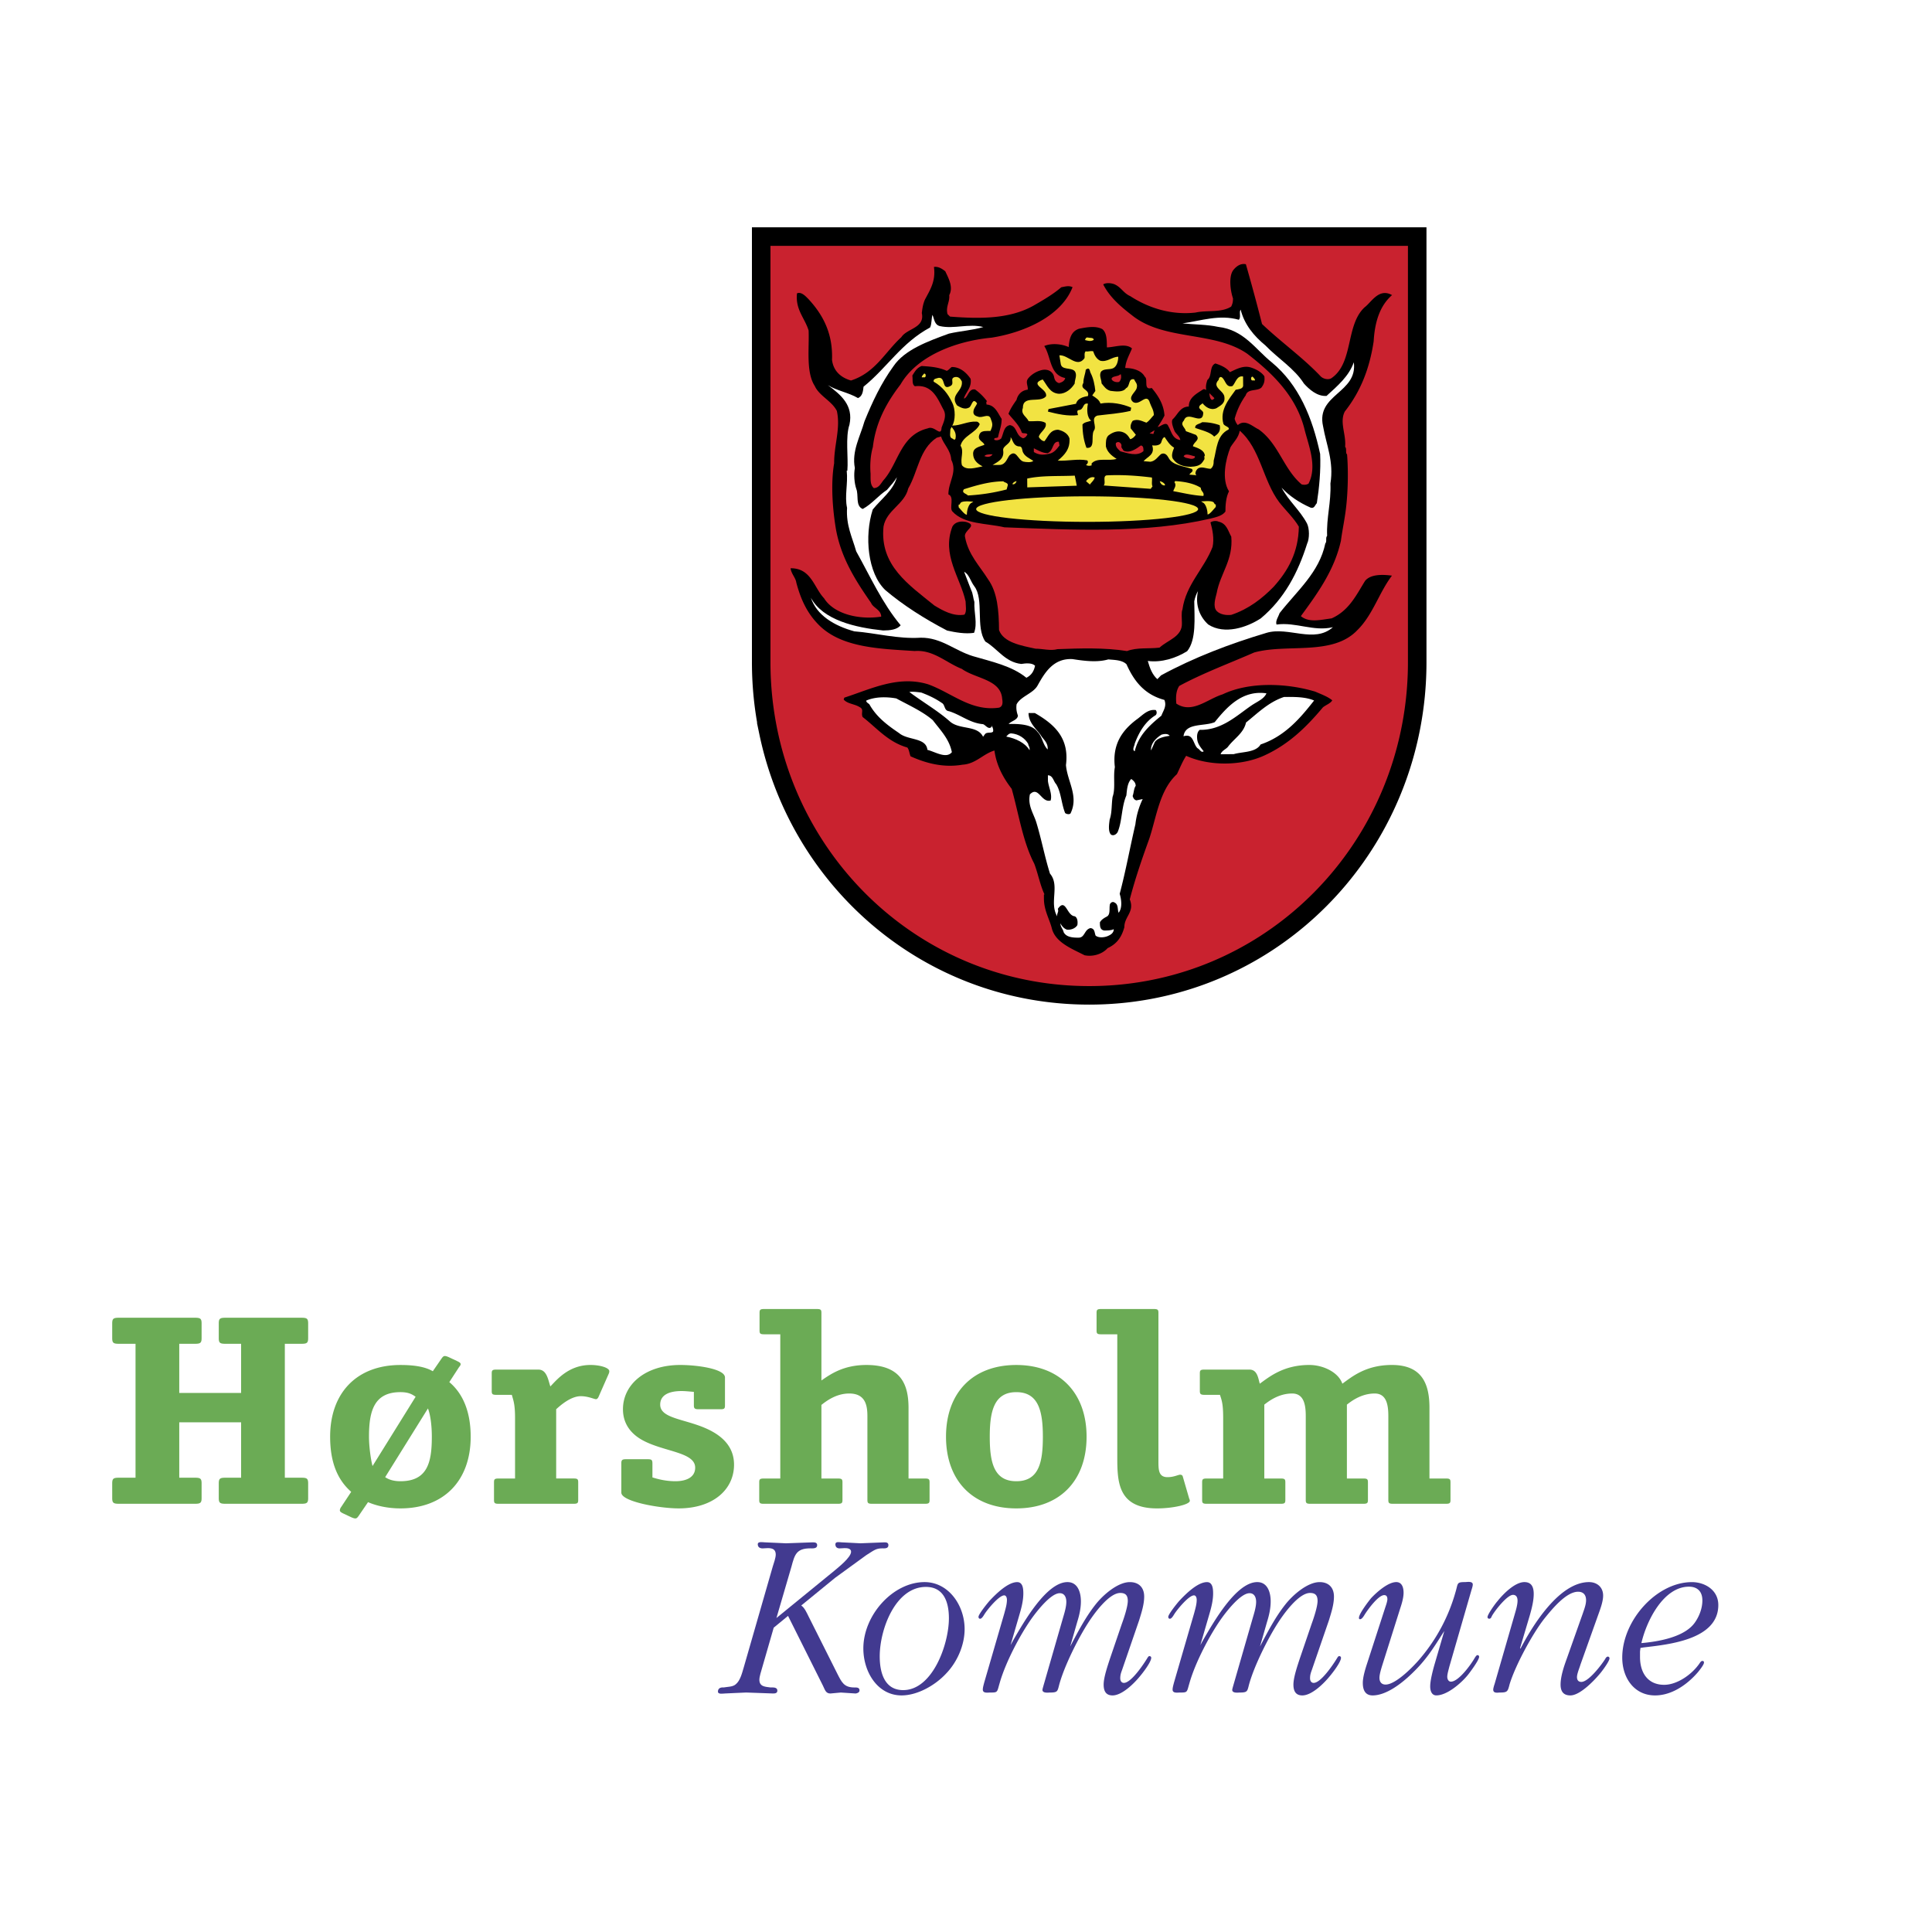
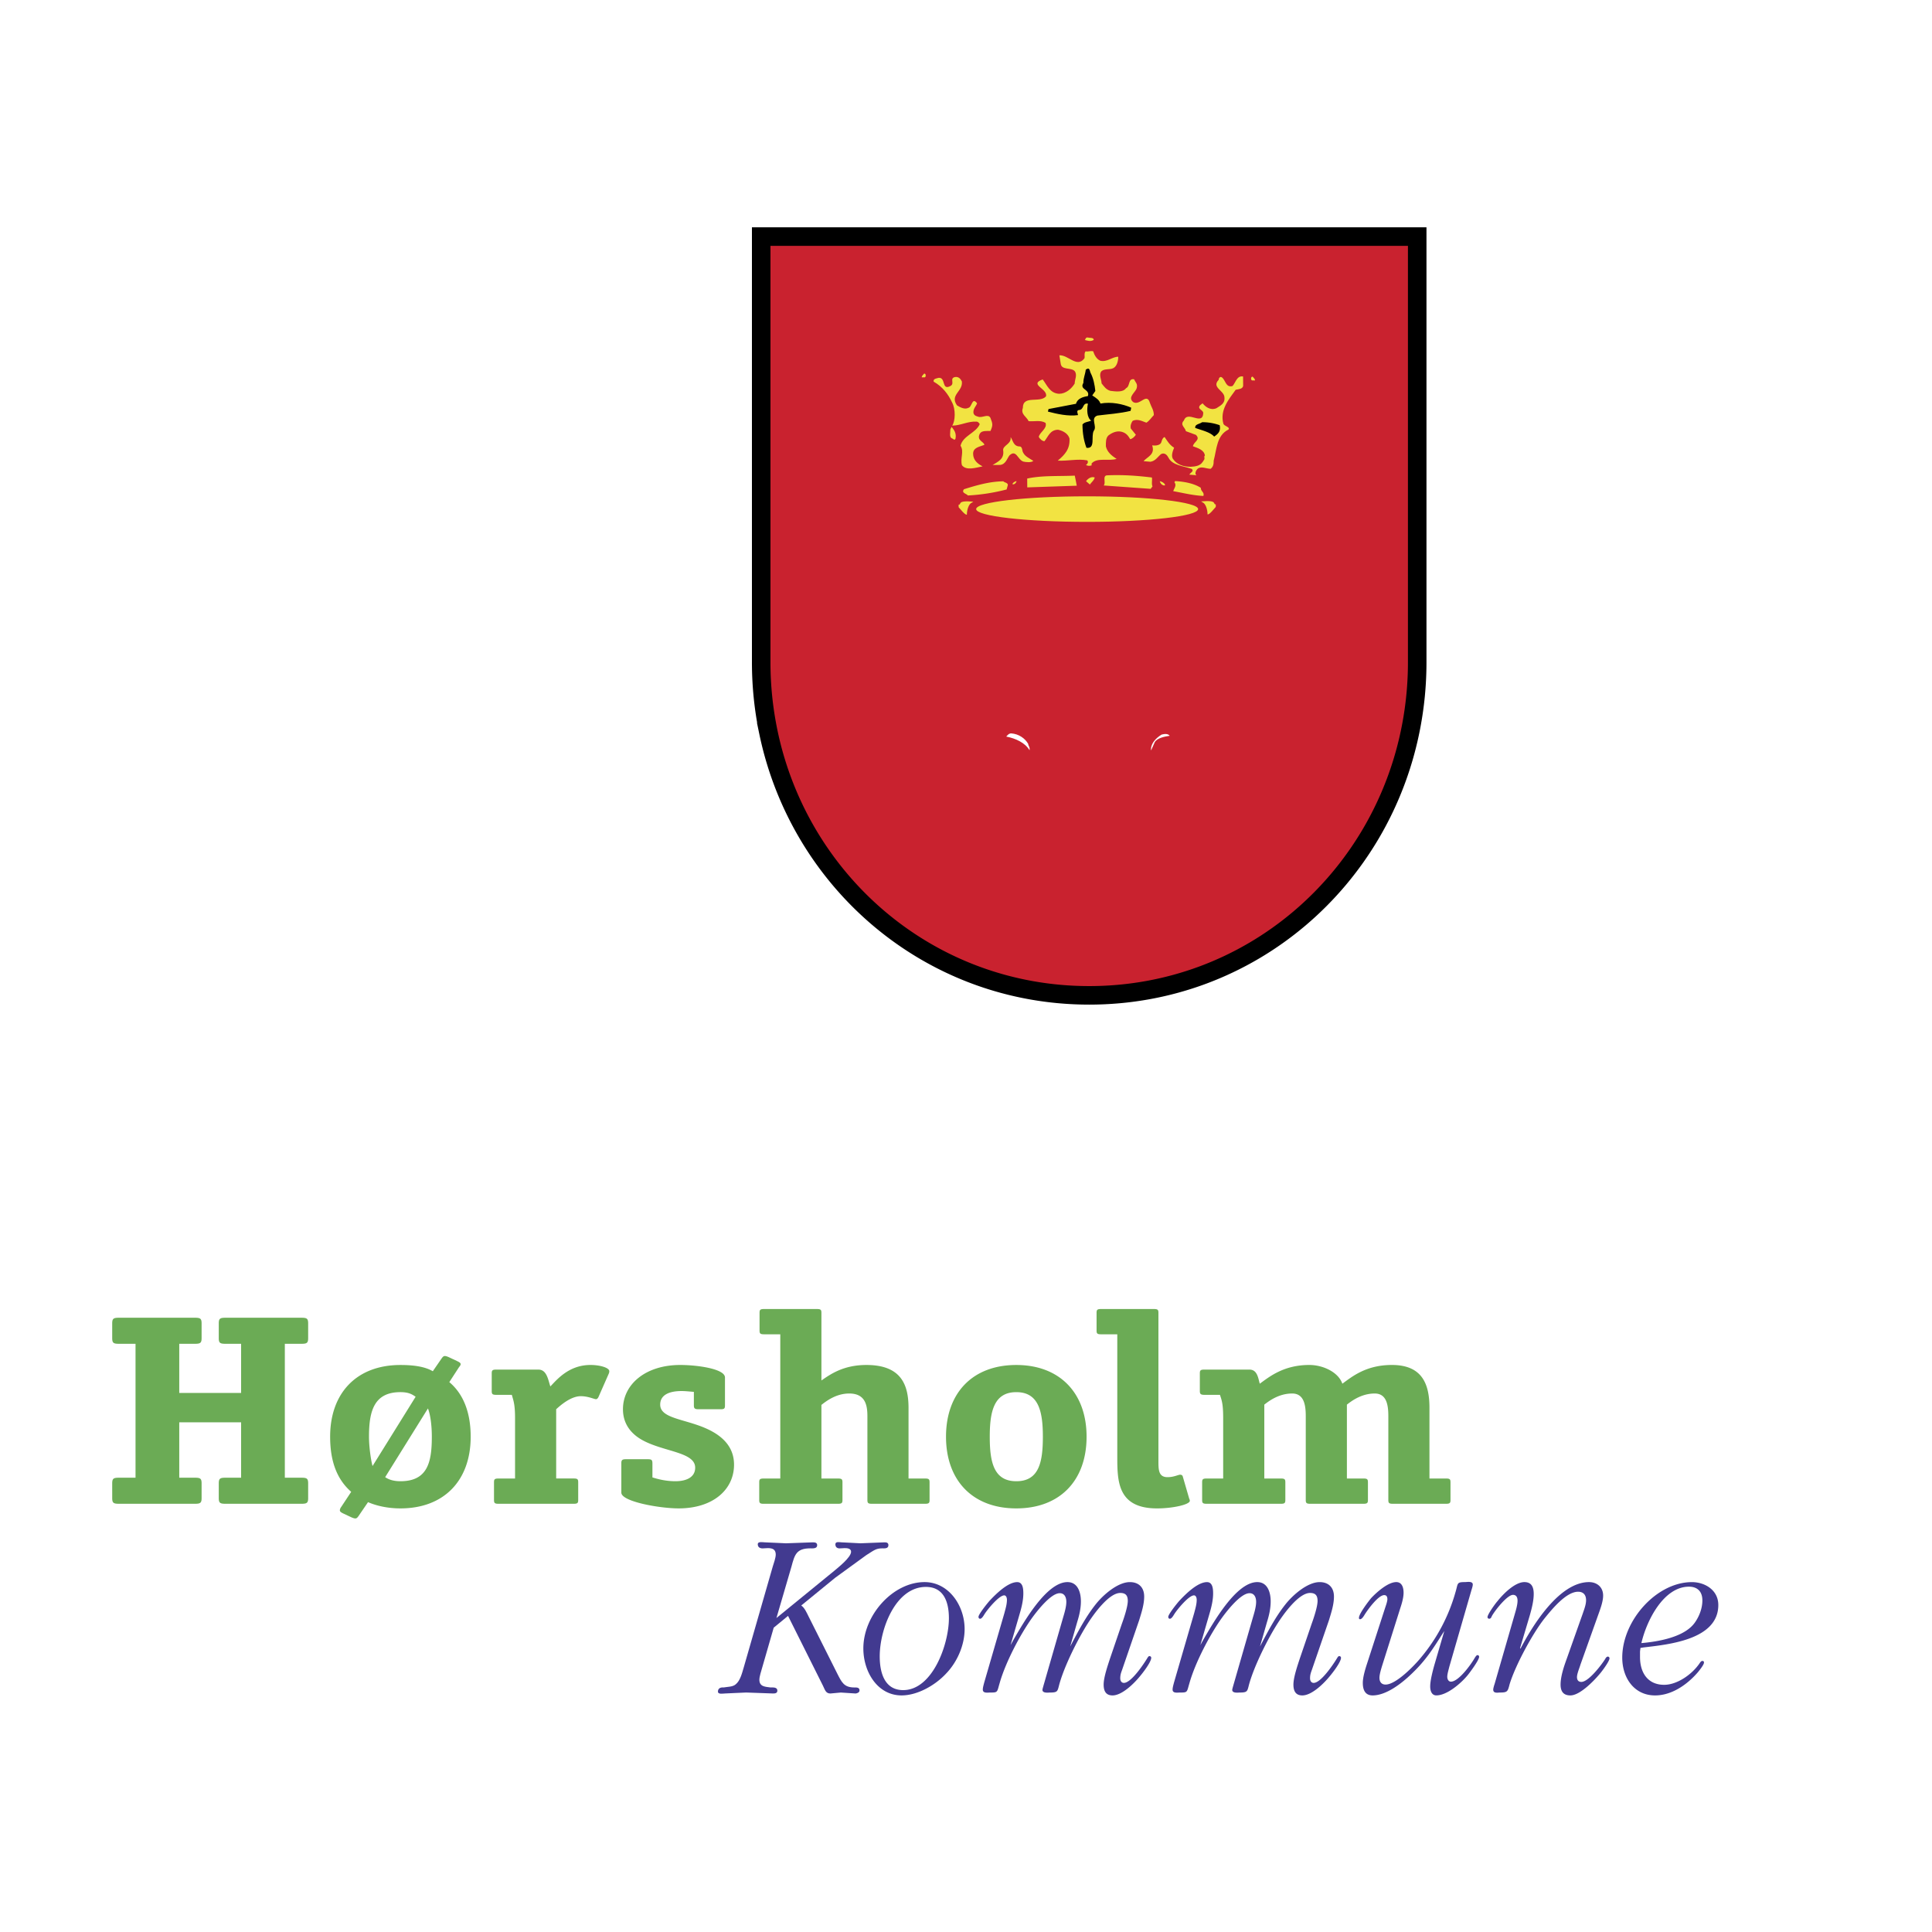
<svg xmlns="http://www.w3.org/2000/svg" width="2500" height="2500" viewBox="0 0 192.756 192.756">
  <g fill-rule="evenodd" clip-rule="evenodd">
    <path fill="#fff" d="M0 0h192.756v192.756H0V0z" />
    <path d="M30.745 149.463c0 .487-.129.569-.678.569h-7.562c-.549 0-.678-.082-.678-.569V148c0-.488.129-.569.678-.569h1.551v-5.528h-6.171v5.528h1.551c.549 0 .678.081.678.569v1.463c0 .487-.128.569-.678.569h-7.561c-.55 0-.68-.082-.68-.569V148c0-.488.13-.569.68-.569h1.647v-13.36h-1.647c-.55 0-.68-.081-.68-.569v-1.463c0-.486.13-.568.68-.568h7.561c.549 0 .678.082.678.568v1.463c0 .488-.128.569-.678.569h-1.551v4.905h6.171v-4.905h-1.551c-.549 0-.678-.081-.678-.569v-1.463c0-.486.129-.568.678-.568h7.562c.548 0 .678.082.678.568v1.463c0 .488-.129.569-.678.569h-1.649v13.36h1.649c.548 0 .678.081.678.569v1.463zM44.828 137.893c1.356 1.138 2.132 2.953 2.132 5.447 0 4.361-2.649 7.153-7.011 7.153-1.293 0-2.424-.271-3.231-.624l-.905 1.327c-.096.137-.193.299-.355.299-.129 0-.257-.054-.387-.107l-.808-.38c-.227-.108-.355-.189-.355-.325 0-.108.064-.244.128-.325l1.003-1.518c-1.358-1.192-2.101-2.928-2.101-5.5 0-4.364 2.649-7.155 7.012-7.155 1.325 0 2.455.163 3.231.623l.84-1.219c.096-.135.193-.299.355-.299.129 0 .259.055.387.108l.808.38c.227.108.388.189.388.324 0 .109-.097.218-.162.299l-.969 1.492zm-6.399 9.483c.356.244.841.406 1.52.406 2.713 0 3.134-1.896 3.134-4.442 0-1.058-.13-2.169-.387-2.819l-4.267 6.855zm3.038-8.022c-.387-.271-.743-.46-1.518-.46-2.65 0-3.135 1.924-3.135 4.445 0 1.109.227 2.52.356 2.925l4.297-6.91zM57.687 149.652c0 .298-.064.38-.452.38h-7.497c-.387 0-.451-.082-.451-.38v-1.761c0-.299.064-.38.451-.38h1.649v-6.042c0-1.355-.162-1.735-.323-2.305h-1.551c-.388 0-.453-.081-.453-.38v-1.761c0-.298.065-.379.453-.379h4.2c.84 0 .97 1.003 1.195 1.681.614-.624 1.809-2.142 4.007-2.142.938 0 1.875.271 1.875.623a.596.596 0 0 1-.066.272l-1.001 2.274c-.032.082-.129.245-.259.245-.193 0-.774-.299-1.519-.299-1.001 0-2.036.921-2.455 1.301v6.91h1.745c.388 0 .452.081.452.38v1.763zM69.228 138.866c-.388-.026-.807-.081-1.228-.081-1.228 0-2.132.38-2.132 1.355 0 1.518 2.908 1.41 5.202 2.685 1.26.703 2.165 1.733 2.165 3.305 0 2.493-2.101 4.363-5.525 4.363-1.907 0-5.719-.678-5.719-1.571v-2.955c0-.298.098-.38.453-.38h2.197c.42 0 .452.109.452.489v1.327c.453.136 1.261.379 2.294.379 1.066 0 1.971-.379 1.971-1.354 0-1.572-3.166-1.572-5.298-2.764-.97-.543-1.907-1.49-1.907-3.063 0-2.467 2.23-4.417 5.719-4.417 1.68 0 4.459.38 4.459 1.247v2.79c0 .299-.065.38-.421.38h-2.23c-.354 0-.452-.081-.452-.38v-1.355zM92.744 149.652c0 .298-.063.38-.451.38h-5.3c-.387 0-.452-.082-.452-.38v-8.346c0-1.03-.162-2.276-1.81-2.276-1.357 0-2.358.813-2.778 1.138v7.344H83.6c.387 0 .453.081.453.38v1.761c0 .298-.065.38-.453.38h-7.399c-.388 0-.452-.082-.452-.38v-1.761c0-.299.064-.38.452-.38h1.648v-14.389h-1.616c-.388 0-.452-.081-.452-.38v-1.761c0-.298.064-.38.452-.38H81.5c.388 0 .453.082.453.38v6.747c.872-.597 2.164-1.545 4.49-1.545 3.426 0 4.201 1.924 4.201 4.281v7.046h1.648c.388 0 .451.081.451.38v1.761h.001zM101.396 150.493c-4.361 0-7.012-2.792-7.012-7.153 0-4.364 2.65-7.155 7.012-7.155 4.33 0 7.012 2.791 7.012 7.155 0 4.361-2.65 7.153-7.012 7.153zm2.651-7.153c0-2.521-.42-4.445-2.65-4.445-2.229 0-2.648 1.924-2.648 4.445 0 2.52.389 4.442 2.648 4.442 2.263 0 2.65-1.896 2.65-4.442zM111.473 133.123h-1.617c-.387 0-.451-.081-.451-.38v-1.761c0-.298.064-.38.451-.38h5.268c.387 0 .453.082.453.38v14.768c0 .868 0 1.626.904 1.626.646 0 1.066-.244 1.26-.244.131 0 .227.055.26.163l.646 2.223a.458.458 0 0 1 .062.217c0 .379-1.711.759-3.262.759-3.975 0-3.975-2.737-3.975-5.23v-12.141h.001zM144.717 149.652c0 .298-.064.38-.451.38h-5.299c-.389 0-.453-.082-.453-.38v-8.346c0-1.03-.129-2.276-1.357-2.276-1.357 0-2.359.785-2.777 1.11v7.371h1.646c.389 0 .453.081.453.38v1.761c0 .298-.064.38-.453.38h-5.299c-.387 0-.451-.082-.451-.38v-8.346c0-1.03-.131-2.276-1.357-2.276-1.357 0-2.359.785-2.779 1.11v7.371h1.648c.387 0 .451.081.451.38v1.761c0 .298-.064.38-.451.38h-7.4c-.387 0-.451-.082-.451-.38v-1.761c0-.299.064-.38.451-.38h1.648v-6.042c0-1.355-.129-1.735-.322-2.305h-1.553c-.387 0-.453-.107-.453-.38v-1.761c0-.298.066-.379.453-.379h4.492c.775 0 .871.812 1.033 1.408.971-.703 2.393-1.869 4.945-1.869 1.389 0 2.906.732 3.295 1.869.969-.703 2.357-1.869 4.943-1.869 3.037 0 3.748 1.924 3.748 4.281v7.046h1.648c.387 0 .451.081.451.38v1.762h.001z" fill="#6bab55" />
    <path d="M76.035 166.409c-.091.312-.272.866-.272 1.18 0 .721.635.696 1.112.769.227 0 .682-.048.682.313 0 .264-.227.288-.432.288-.885-.024-1.793-.072-2.679-.096-.704.023-1.409.071-2.113.096-.181 0-.704.12-.704-.192 0-.361.319-.434.568-.409.386-.072.908-.048 1.204-.312.454-.361.635-1.131.794-1.659l2.906-10.104c.092-.288.295-.865.295-1.178 0-.722-.635-.674-1.226-.626-.249.024-.567-.048-.567-.407 0-.314.522-.193.703-.193.704.023 1.409.071 2.113.096.885-.024 1.794-.072 2.679-.096.205 0 .432.023.432.288 0 .361-.454.312-.682.312-1.408 0-1.567.65-1.885 1.828l-1.498 5.124 5.744-4.69c.364-.312 1.704-1.348 1.704-1.924 0-.338-.409-.361-.636-.361l-.432.023c-.227.024-.5-.048-.5-.407 0-.314.455-.193.614-.193.635.023 1.271.071 1.884.096.794-.024 1.612-.072 2.407-.096.182 0 .387.023.387.288 0 .361-.41.312-.613.312-.636 0-.818.194-1.59.675l-3.11 2.261-3.384 2.766c.341.241.522.674.727 1.083l2.862 5.701c.454.891.68 1.395 1.725 1.395.182 0 .5-.024.5.288 0 .218-.228.289-.386.313-.5-.024-.977-.072-1.476-.096-.341.023-.704.071-1.044.096-.477 0-.544-.385-.75-.794l-3.475-6.951-1.43 1.178-1.158 4.015z" fill="#423a90" />
    <path d="M94.4 166.963c-1.089 1.179-2.861 2.188-4.45 2.188-2.407 0-3.814-2.357-3.814-4.689 0-3.32 2.951-6.616 6.108-6.616 2.384 0 3.996 2.31 3.996 4.691 0 1.61-.749 3.295-1.84 4.426zm-2.02-8.636c-3.043 0-4.61 4.233-4.61 6.927 0 1.66.499 3.369 2.339 3.369 2.929 0 4.563-4.571 4.563-7.169 0-1.636-.522-3.127-2.292-3.127zM101.119 163.595c1-1.707 3.271-5.749 5.383-5.749 1.021 0 1.34 1.011 1.34 1.924 0 .698-.16 1.396-.365 2.046l-.703 2.453c.771-1.468 1.545-2.959 2.566-4.234.727-.914 2.18-2.188 3.385-2.188.885 0 1.43.529 1.43 1.442 0 .796-.273 1.613-.5 2.359l-1.703 4.954c-.113.312-.184.506-.184.842 0 .24.115.458.365.458.727 0 1.975-1.877 2.34-2.479.045-.072.111-.192.203-.192.113 0 .182.072.182.168 0 .434-.885 1.564-1.135 1.853-.568.698-1.771 1.9-2.725 1.9-.66 0-.887-.434-.887-1.082 0-.722.408-1.9.635-2.598l1.182-3.464c.205-.554.592-1.708.592-2.286 0-.577-.25-.793-.752-.793-1.133 0-2.633 2.093-3.201 2.982-1.021 1.587-2.338 4.234-2.859 6.062-.205.745-.137.891-.932.891-.158 0-.771.096-.771-.265 0-.096.158-.602.182-.697l1.885-6.544c.137-.456.316-1.058.316-1.539 0-.457-.18-.866-.658-.866-.906 0-2.316 1.852-2.77 2.478-1.203 1.685-2.658 4.475-3.225 6.496-.271.913-.16.938-.953.938-.229 0-.727.096-.727-.289 0-.217.09-.505.137-.697l2.02-6.953c.113-.433.25-.864.25-1.321 0-.17-.068-.434-.271-.434-.523 0-1.682 1.419-1.953 1.853-.092.144-.273.48-.453.48-.115 0-.16-.096-.16-.192 0-.266.953-1.443 1.135-1.636.613-.649 1.795-1.828 2.725-1.828.568 0 .613.673.613 1.131 0 .649-.158 1.323-.34 1.947l-.932 3.2.293-.531zM120.055 163.595c.998-1.707 3.27-5.749 5.381-5.749 1.021 0 1.34 1.011 1.34 1.924 0 .698-.158 1.396-.363 2.046l-.703 2.453c.771-1.468 1.543-2.959 2.564-4.234.727-.914 2.182-2.188 3.385-2.188.885 0 1.43.529 1.43 1.442 0 .796-.271 1.613-.498 2.359l-1.705 4.954c-.113.312-.182.506-.182.842 0 .24.113.458.363.458.727 0 1.977-1.877 2.34-2.479.045-.072.113-.192.203-.192.115 0 .182.072.182.168 0 .434-.885 1.564-1.135 1.853-.568.698-1.771 1.9-2.725 1.9-.658 0-.887-.434-.887-1.082 0-.722.41-1.9.637-2.598l1.182-3.464c.203-.554.59-1.708.59-2.286 0-.577-.25-.793-.75-.793-1.133 0-2.633 2.093-3.201 2.982-1.021 1.587-2.338 4.234-2.861 6.062-.203.745-.137.891-.932.891-.158 0-.771.096-.771-.265 0-.096.158-.602.182-.697l1.885-6.544c.137-.456.318-1.058.318-1.539 0-.457-.182-.866-.658-.866-.908 0-2.316 1.852-2.77 2.478-1.205 1.685-2.658 4.475-3.225 6.496-.273.913-.16.938-.955.938-.227 0-.727.096-.727-.289 0-.217.09-.505.137-.697l2.021-6.953c.113-.433.248-.864.248-1.321 0-.17-.066-.434-.271-.434-.523 0-1.68 1.419-1.953 1.853-.092.144-.271.48-.453.48-.115 0-.16-.096-.16-.192 0-.266.953-1.443 1.137-1.636.611-.649 1.793-1.828 2.725-1.828.566 0 .613.673.613 1.131 0 .649-.16 1.323-.342 1.947l-.93 3.2.294-.531zM143.939 162.969c-1.023 1.612-1.705 2.695-3.09 4.017-.975.94-2.52 2.166-3.904 2.166-.727 0-.977-.528-.977-1.25 0-.578.25-1.396.432-1.949l1.77-5.461c.068-.216.25-.697.25-.938 0-.217-.066-.409-.316-.409-.59 0-1.613 1.42-1.908 1.877-.092.144-.295.528-.5.528-.09 0-.113-.048-.113-.144 0-.409 1-1.708 1.227-1.974.521-.552 1.658-1.587 2.498-1.587.568 0 .727.553.727 1.059 0 .505-.182 1.106-.342 1.587l-1.814 5.749c-.092.313-.25.817-.25 1.155 0 .408.203.674.611.674 1.068 0 2.953-1.973 3.588-2.767a17.557 17.557 0 0 0 3.385-6.446c.271-.89.09-1.011.953-1.011.182 0 .773-.12.773.241 0 .168-.092.432-.137.577l-2.203 7.625c-.068.289-.205.721-.205 1.011 0 .216.113.48.365.48.771 0 2.02-1.732 2.383-2.382.068-.096.16-.264.271-.264.092 0 .16.071.16.168 0 .337-.977 1.636-1.158 1.853-.658.794-2.043 1.996-3.111 1.996-.477 0-.613-.48-.613-.891 0-.601.25-1.539.408-2.115l1-3.417-.16.242zM157.676 166.097c-.09.312-.34.889-.34 1.227 0 .312.158.48.432.48.727 0 1.998-1.684 2.383-2.285.047-.096.137-.24.273-.24.068 0 .158.072.158.168 0 .313-.84 1.42-1.021 1.611-.59.698-1.953 2.094-2.883 2.094-.682 0-.979-.385-.979-1.082 0-.818.342-1.829.615-2.574l1.611-4.546c.137-.409.318-.865.318-1.299 0-.53-.273-.843-.795-.843-1.203 0-2.635 1.78-3.338 2.646-1.203 1.515-2.93 4.715-3.498 6.591-.18.696-.203.818-.93.818-.229 0-.703.119-.703-.289 0-.12.09-.433.135-.553l2.021-7c.113-.385.271-.915.271-1.323 0-.312-.113-.578-.453-.578-.59 0-1.84 1.612-2.111 2.117-.045.12-.115.265-.25.265-.092 0-.182-.048-.182-.168 0-.265.795-1.372.977-1.564.566-.721 1.748-1.924 2.701-1.924.705 0 .932.481.932 1.179s-.203 1.467-.385 2.117l-.979 3.295.045.048c1.25-2.405 3.906-6.639 6.836-6.639.771 0 1.408.481 1.408 1.347 0 .554-.25 1.251-.432 1.757l-1.837 5.147zM163.625 164.772v.554c0 1.588.795 2.768 2.406 2.768 1.318 0 2.816-1.06 3.566-2.189.068-.097.137-.192.248-.192.115 0 .16.048.16.168 0 .217-.477.794-.59.938-1.092 1.276-2.635 2.334-4.293 2.334-2.043 0-3.27-1.708-3.27-3.776 0-3.705 3.43-7.529 6.949-7.529 1.271 0 2.635.77 2.635 2.286 0 3.487-5.043 3.943-7.471 4.233l-.297.048-.043.357zm5.451-2.861c.453-.625.77-1.443.77-2.237 0-.89-.498-1.371-1.338-1.371-2.521 0-4.225 3.367-4.746 5.63 1.658-.146 4.269-.579 5.314-2.022z" fill="#423a90" />
    <path d="M140.787 72.5c-2.92 15.279-16.064 26.806-32.117 26.806-15.865 0-28.89-11.26-32.011-26.271a34.167 34.167 0 0 1-.714-6.962V23.604h65.45v42.468c0 2.199-.209 4.347-.608 6.428z" fill="#c9222f" stroke="#000" stroke-width="1.849" stroke-miterlimit="2.613" />
-     <path d="M124.301 26.362a201.78 201.78 0 0 1 1.611 5.962c1.893 1.807 4.094 3.359 5.857 5.231.254.25.754.371 1.064.179 2.236-1.529 1.393-5.295 3.314-7.073.684-.509 1.422-1.962 2.738-1.218-1.24 1.079-1.725 2.72-1.834 4.607-.414 2.771-1.332 5.043-2.879 7.006-.551 1.075.146 2.263.031 3.522.189.188.006.628.193.753.141 1.697.098 4.149-.197 6.039-.119.818-.299 1.7-.416 2.583-.662 2.961-2.33 5.241-3.996 7.518.816.686 2.002.36 3.062.227 1.744-.771 2.48-2.349 3.342-3.74.559-.697 1.809-.645 2.684-.526-1.297 1.709-1.904 3.916-3.453 5.438-2.477 2.601-6.988 1.318-10.293 2.228-2.49 1.09-5.105 2.057-7.471 3.335-.309.443-.365 1.072-.297 1.763 1.57 1.056 3.121-.467 4.617-.92 2.676-1.281 6.426-1.125 9.246-.27.564.248 1.256.493 1.695.867-.184.316-.621.445-.932.699-1.545 1.837-3.281 3.613-5.771 4.768-2.303 1.089-5.553 1.118-7.873.067-.371.569-.615 1.201-.922 1.832-1.736 1.588-2.027 4.232-2.758 6.44-.732 2.018-1.404 3.973-1.947 6.054.51 1.253-.549 1.703-.539 2.771-.242.883-.674 1.642-1.67 2.09-.496.57-1.43.893-2.305.711-1.32-.681-2.949-1.295-3.275-2.738-.258-.941-.764-1.755-.775-2.887l-.002-.44h.061c-.443-.939-.641-2.071-1.025-3.073-1.143-2.192-1.543-4.956-2.25-7.464-.822-1.062-1.52-2.314-1.721-3.822-1.123.324-1.863 1.336-3.175 1.411-1.934.332-3.688-.157-5.194-.835-.127-.313-.131-.628-.32-.877-1.942-.549-3.08-1.986-4.462-3.043-.192-.439.18-.756-.322-1.003-.503-.311-1.189-.304-1.568-.741l.061-.189c2.618-.841 5.355-2.249 8.363-1.331 2.382.86 4.273 2.731 7.082 2.329.375-.129.371-.507.307-.883-.143-1.949-2.643-1.99-4.027-2.984-1.568-.615-2.828-1.924-4.703-1.783-3.438-.221-7.251-.313-9.521-2.559-1.197-1.184-1.834-2.562-2.287-4.257-.066-.502-.506-.876-.574-1.441 2.062-.018 2.329 1.93 3.337 2.99 1.014 1.626 3.581 2.17 5.704 1.837-.006-.691-.82-.873-1.012-1.375-1.52-2.188-2.976-4.439-3.5-7.328-.33-1.946-.539-4.523-.182-6.603-.015-1.823.658-3.464.268-5.222-.509-1.002-1.763-1.495-2.209-2.497-.887-1.376-.532-3.77-.609-5.529-.387-1.255-1.33-2.065-1.158-3.7.436-.193.878.306 1.129.556 1.451 1.56 2.468 3.438 2.365 6.08.134 1.068.828 1.754 1.893 2.059 2.431-.776 3.413-2.859 5.024-4.321.556-.885 2.367-.901 2.042-2.408.059-.503.118-.881.302-1.323.492-.948 1.109-1.833.909-3.279.5-.066.877.245 1.129.431.318.689.827 1.565.396 2.386.069.692-.365 1.135-.172 1.889l.253.249c2.938.226 5.875.264 8.303-1.078.994-.575 1.988-1.149 2.795-1.849.375-.066.748-.195 1.125-.009-1.1 2.839-4.711 4.506-8.082 5.038-3.683.346-7.482 1.889-9.083 4.67-1.36 1.773-2.468 3.732-2.759 6.25-.243.82-.297 1.827-.228 2.644.005.566-.052 1.133.325 1.444.562-.005.745-.572 1.055-.89 1.423-1.71 1.649-4.417 4.331-5.069.685-.32 1.32.932 1.374-.075.184-.504.553-1.201.172-1.825-.571-1.064-1.083-2.507-2.832-2.303-.314-.186-.192-.627-.259-1.067.247-.38.431-.759.93-.952.875.056 1.688.111 2.504.482.187-.064.31-.253.497-.382.874-.007 1.505.616 1.885 1.178.133.88-.489 1.325-.671 1.957h.062c.374-.193.43-1.011 1.057-.891.438.311.881.748 1.197 1.185-.125.001-.061.189-.061.315.875.055 1.133.87 1.512 1.433.006.691-.24 1.197-.359 1.827-.125.126-.438.004-.373.254.252.124.562-.004.688-.131.246-.506.24-1.197.863-1.329.75.119.572 1.064 1.322 1.31.25-.064.312-.191.434-.38-.125-.188-.436-.06-.562-.184-.256-.753-.887-1.313-1.33-1.875.186-.506.494-.948.803-1.391.119-.504.49-.947 1.115-1.016.059-.378-.256-.752.053-1.132.311-.38.807-.699 1.367-.83.625-.131 1.064.179 1.193.618.064.314.131.566.508.688.248-.065.559-.194.619-.509-1.564-.301-1.393-2.126-2.09-3.189.748-.321 1.748-.204 2.438.104.057-.818.236-1.574 1.047-1.833.688-.131 1.623-.328 2.314.044.439.373.445 1.064.451 1.819.75-.007 1.871-.457 2.502.104-.246.631-.615 1.201-.672 1.956.75-.007 1.627.237 1.945.864.377.249-.176 1.385.697 1.125.631.75 1.201 1.625 1.273 2.756-.184.378-.432.758-.678 1.138.25-.002.869-.637 1.062-.072.316.501.385 1.255 1.197 1.373-.064-.376-.379-.562-.568-.875-.127-.313-.383-.94-.197-1.194.496-.444.738-1.264 1.613-1.271-.008-.88.738-1.264 1.424-1.711.125-.063.186-.001.311.061-.064-.376-.004-.628.119-1.007.496-.382.174-1.386.797-1.643.564.184 1.129.431 1.445.869.684-.321 1.369-.704 2.121-.458.562.184 1.066.493 1.318.868.068.503-.055.818-.301 1.135-.434.382-1.375.076-1.557.768a7.304 7.304 0 0 0-1.105 2.337c.064.251.193.502.318.627.744-.636 1.502.176 2.064.422 2.014 1.429 2.473 3.941 4.299 5.497.25.061.438.059.686-.068.924-1.77-.033-3.9-.422-5.532-.84-3.2-3.109-5.444-5.688-7.436-3.332-2.297-8.324-1.248-11.533-3.862-1.133-.871-2.203-1.804-2.838-3.057.311-.191.812-.132 1.125-.01.689.309.881.873 1.572 1.182 1.822 1.179 4.078 1.914 6.514 1.641 1.123-.261 2.562.042 3.557-.597.123-.252.184-.441.182-.818-.258-.753-.457-2.197.037-2.831.25-.316.683-.698 1.248-.577z" />
-     <path d="M126.244 34.459c1.262 1.31 2.895 2.301 3.846 3.803.504.562 1.322 1.31 2.26 1.238 1.115-1.015 2.234-1.969 2.721-3.356.402 3.078-3.785 3.177-3.07 6.378.328 1.885 1.092 3.513.736 5.718.08 1.885-.408 3.4-.33 5.222-.186.191.006.566-.18.757-.602 2.897-2.836 4.741-4.566 6.958-.121.378-.43.758-.303 1.134 1.936-.268 3.693.723 5.627.265-1.861 1.652-4.438-.087-6.619.562-3.678 1.1-7.229 2.452-10.525 4.241l-.371.381c-.506-.437-.762-1.126-.955-1.816 1.377.177 2.811-.276 3.93-.977.928-1.14.721-3.339.707-4.976.061-.377.244-.819.367-1.008-.301 1.449.209 2.577 1.027 3.324 1.635 1.055 3.877.281 5.244-.611 2.359-1.97 3.711-4.561 4.625-7.461.244-.506.236-1.511-.018-2.013-.699-1.315-1.832-2.248-2.531-3.563.758.812 1.764 1.495 2.893 1.988.375.122.436-.255.621-.445.238-1.512.408-3.274.332-4.909-.781-3.641-2.121-6.9-4.828-9.141-1.635-1.306-2.777-3.246-5.342-3.538-1.127-.243-2.377-.231-3.566-.348 1.873-.267 3.68-.912 5.623-.363.248-.253-.006-.754.18-1.007.385 1.506 1.332 2.629 2.465 3.563zM93.793 32.539c1.376.303 2.872-.276 4.312.088-1.061.324-2.31.397-3.431.659-2.118.773-4.425 1.61-5.535 3.255-1.236 1.709-2.095 3.54-2.89 5.497-.425 1.513-1.287 2.968-.96 4.663-.12.63-.05 1.509.143 2.073.256.627-.11 1.699.643 2.008.933-.511 1.55-1.334 2.42-1.908.372-.443.743-.824.989-1.266-.364 1.323-1.543 2.151-2.41 3.227-.852 2.649-.508 6.358 1.257 8.041 1.763 1.493 3.898 2.858 6.16 4.034.813.182 1.815.361 2.689.229.365-.947-.018-2.013.035-3.083-.129-.377-.133-.816-.323-1.192l-.702-1.818c.501.247.633.938 1.011 1.438 1.012 1.313.098 4.088 1.109 5.526 1.193.68 1.955 2.058 3.582 2.232.436-.066 1.061-.134 1.377.177-.121.567-.367.947-.865 1.203-1.447-1.183-3.451-1.606-5.33-2.156-1.817-.55-3.142-1.86-5.204-1.842-2.311.146-4.44-.464-6.629-.634-2.005-.548-3.763-1.602-4.341-3.358 1.207 2.254 4.463 2.98 7.215 3.271.687-.006 1.375-.075 1.745-.519-1.832-2.185-3.041-4.879-4.438-7.382-.387-1.382-1.022-2.571-.911-4.332-.261-1.193.104-2.391-.033-3.711h.062c.114-1.321-.215-3.332.212-4.594.42-1.953-.901-3.01-2.159-3.943.88.559 2.069.737 3.011 1.295.436-.193.495-.634.553-1.137 2.358-1.907 3.775-4.372 6.637-5.907.184-.378.117-.882.239-1.26.191.439.196 1.006.76 1.126z" fill="#fff" />
    <path d="M109.115 33.853v.062c-.311.191-.623.069-.875.008.062-.063.061-.252.248-.254.25.061.563-.004.627.184zM109.76 35.985c.688.183 1.184-.388 1.807-.393.004.377-.115.944-.49 1.137-.373.191-.998.007-1.246.387-.184.38.07.754.072 1.131.252.312.443.625.883.748.5.059 1.25.178 1.559-.265.436-.192.18-1.008.805-.888.129.313.379.437.258.879-.121.441-.93.889-.363 1.386.691.435 1.367-1.018 1.689.111.127.376.381.688.385 1.192-.248.254-.434.57-.744.76-.377-.123-.879-.432-1.377-.176-.123.189-.246.442-.18.756l.506.625c-.125.189-.311.38-.561.444-.189-.313-.379-.625-.881-.747s-.998.134-1.309.388c-.248.254-.244.632-.24 1.072.129.565.57.938 1.072 1.249-.811.258-1.939-.173-2.496.461l.002.189c-.188.064-.438.066-.562-.058.062-.001.311-.255.121-.442-.939-.181-1.938.08-2.938.025.684-.571 1.24-1.143 1.17-2.212-.129-.438-.57-.749-1.135-.87-.812.007-.992.701-1.363 1.144-.189.001-.439-.185-.566-.436.121-.505.869-.825.676-1.39-.504-.31-1.127-.116-1.689-.174-.191-.438-.818-.685-.574-1.316-.01-1.321 1.684-.454 2.303-1.151.244-.757-1.76-1.181-.326-1.695.441.562.699 1.377 1.637 1.433.688-.007 1.246-.515 1.555-1.021-.006-.377.303-.883-.012-1.257-.379-.375-1.312-.053-1.383-.743l-.131-.817c.875-.07 1.762 1.306 2.502.293.062-.189-.066-.502.119-.692.252.061.438-.067.75-.007.126.379.316.754.695.94z" fill="#f2e342" />
    <path d="M108.832 37.252c.254.501.385 1.128.451 1.757l-.309.442c.377.248.691.434.82.811 1.061-.198 2.25.043 3.066.414l-.061.314c-1.061.262-2.248.334-3.309.47-.746.257.01 1.069-.361 1.513-.309.568.203 1.821-.734 1.704-.258-.69-.389-1.442-.396-2.323.186-.253.561-.256.871-.385-.439-.311-.445-1.128-.326-1.695-.562-.121-.369.632-.932.637-.25.065-.061.377-.059.503-.998.135-2.062-.108-3.002-.351l.059-.253 2.746-.526c.121-.505.682-.697 1.182-.766.244-.694-.881-.621-.449-1.316-.004-.503.18-.819.238-1.323.437-.319.378.184.505.373z" />
    <path d="M92.274 37.647l-.313.002c-.001-.126.124-.253.247-.38.187 0 .189.314.066.378z" fill="#f2e342" />
    <path d="M111.832 37.351c.066.314.006.566-.182.757-.311.065-.688-.057-.752-.308.061-.315.623-.194.871-.448l.063-.001z" fill="#c9222f" />
    <path d="M95.964 38.055c.134 1.005-1.238 1.332-.479 2.394.314.187.754.435 1.128.242.374-.066.365-1.135.872-.448-.123.315-.371.507-.369.884.004.25.191.375.441.436.439.186.998-.323 1.252.115.254.627.256.752.01 1.321-.375.003-.875-.056-1.059.261-.371.695.443.812.447 1.127-.498.193-1.125.261-1.119.89.006.629.447 1.002.949 1.25-.686.133-1.622.455-2.063-.108-.194-.689.238-1.385-.142-1.948.24-1.009 1.55-1.272 1.917-2.155 0 0-.125-.25-.314-.25-.875-.056-1.559.391-2.433.398.309-.443.361-1.638-.02-2.326-.381-.815-.951-1.564-1.831-2.06-.065-.314.31-.317.497-.382.749-.069.261 1.318 1.194.807.436-.255-.132-.753.43-.884.375-.064.565.185.692.436zM124.029 38.503c-.061.315-.436.319-.746.385-.68.948-1.609 2.026-1.221 3.406.125.251.689.309.504.562-1.184.577-1.17 1.959-1.475 3.095.004.377-.055.629-.305.821-.438.003-.939-.306-1.312.011-.123.127-.246.316-.182.568l.062-.001v.062l-.688-.057c.061-.189.496-.319.244-.568-.877-.306-1.941-.361-2.322-1.111-.127-.25-.379-.563-.752-.371-.311.254-.557.696-1.057.764l-.686-.058c.369-.443 1.18-.639.859-1.579.375.06.875-.008.934-.385.062-.189.123-.379.309-.443.254.375.508.813.947 1.061-.123.316-.367.883-.053 1.195.443.626 1.508.867 2.381.608.373-.128.496-.318.684-.635.061-.126-.066-.314.059-.377-.068-.566-.695-.749-1.195-.933.059-.44.807-.636.301-1.135l-1.002-.369c-.066-.376-.631-.624-.197-1.067.367-1.073 1.881.612 1.932-.772-.066-.314-.629-.372-.318-.751.061-.063.186-.128.248-.191.252.312.756.748 1.377.492.373-.255.873-.449.805-1.077-.006-.691-1.322-.995-.578-1.756-.002-.125.121-.377.311-.253.377.248.385 1.065 1.07.871.309-.317.428-1.073 1.055-.953l.007.941z" fill="#f2e342" />
    <path d="M121.164 39.723c-.371.507-.502-.248-.504-.498l.504.498z" fill="#c9222f" />
    <path d="M121.688 42.423c.129.626-.18.882-.553 1.137-.379-.438-1.193-.619-1.883-.864-.064-.378.436-.381.684-.573a5.094 5.094 0 0 1 1.752.3z" />
    <path d="M95.326 43.783c-.123.19-.187.002-.375-.059-.251-.124-.131-.565-.133-.88l.123-.252c.253.312.505.624.385 1.191z" fill="#f2e342" />
    <path fill="#c9222f" d="M114.695 43.238l.496-.318-.121.379-.375-.061z" />
-     <path d="M127.629 50.107c.631.812 1.449 1.561 1.957 2.437-.041 2.578-1.088 4.411-2.512 5.996-1.113 1.142-2.479 2.223-4.225 2.804-.562.068-1.125-.054-1.441-.365-.441-.436-.135-1.318-.016-1.823.359-1.953 1.66-3.285 1.453-5.61-.318-.563-.449-1.317-1.264-1.499-.25-.124-.625-.057-.812.07.195.69.391 1.633.209 2.451-.855 2.208-2.654 3.734-3.008 6.253-.123.252-.055.881-.051 1.321.072 1.383-1.424 1.71-2.23 2.472-1.061.134-2.248-.043-3.246.343-2.254-.357-4.689-.274-6.938-.191-.688.194-1.502-.05-2.188-.045-1.379-.301-3.193-.6-3.643-1.855-.018-1.949-.156-3.772-1.105-5.085-.822-1.313-1.958-2.436-2.286-4.194-.193-.69 1.364-1.144.112-1.51-.563-.12-1.125.01-1.371.452-1.101 2.84.793 5.087 1.313 7.474.004.439.134 1.004-.113 1.321-1.123.199-2.191-.421-3.007-.917-2.518-2.053-5.472-3.978-5.067-7.881.298-1.638 2.106-2.22 2.466-3.795.987-1.706 1.093-3.908 2.833-5.056l.436-.129c.257.815.949 1.312 1.02 2.317.635 1.253-.293 2.205-.283 3.462.627.246.074 1.32.391 1.695 1.197 1.31 3.385 1.166 5.199 1.59 6.752.256 14.131.631 20.555-.871.498-.129 1.186-.262 1.494-.703-.006-.567.049-1.448.357-2.017-.76-1.189-.34-3.205.15-4.403.307-.506.805-.95.922-1.643 2.08 1.804 2.294 4.947 3.939 7.134z" fill="#c9222f" />
    <path d="M101.77 44.545c.252.061.191.438.318.627.191.375.629.56 1.006.808-.186.191-.748.133-1 .071-.562-.184-.697-1.251-1.379-.617-.246.317-.367.884-.93.952l-.75.007c.498-.32 1.184-.577 1.051-1.457-.068-.502.869-.636.738-1.326.252.312.258.942.946.935z" fill="#f2e342" />
    <path d="M105.707 44.449c-.248.316-.557.759-1.057.827-.561.13-.998.134-1.502-.176l-.002-.377c.377.186.879.496 1.379.491.623-.256.426-1.198 1.115-1.142l.067.377zM111.893 44.458c-.061.251.129.313.193.501.627.308 1.309-.201 1.744-.518.25.06.252.249.256.563-.621.571-1.623.203-2.312.02-.252-.249-.504-.435-.445-.814.247-.253.562-.004.564.248zM99.025 45.323c-.123.253-.496.319-.748.196h-.062c.06-.189.5-.193.81-.196zM119.215 45.651c-.246.254-.623.069-.938.009l-.188-.125c.184-.379.748-.069 1.125-.01v.126h.001z" fill="#c9222f" />
    <path d="M107.23 47.453c.066.314.131.628.197 1.006l-4.936.168-.008-.881c1.497-.327 3.124-.215 4.747-.293zM109.219 47.643c-.07.291-.338.482-.479.7l-.383-.331c.143-.218.5-.511.862-.369zM114.92 47.64c.064.188-.057.691.07.88l-.186.252-4.689-.336c.248-.254-.133-.943.305-1.009 1.56-.077 3.06.036 4.5.213zM100.553 48.392l-.121.441a19.308 19.308 0 0 1-3.871.601c-.126-.188-.689-.246-.38-.626 1.247-.389 2.555-.777 3.93-.788.065.124.438.121.442.372zM101.424 48.007c-.061.188-.186.316-.371.318-.127-.062.183-.316.371-.318zM119.803 48.666c.004.377.381.437.258.815-1.062-.054-2.002-.297-3.004-.478.061-.251.369-.569.117-.88l.062-.127c.938.054 1.877.235 2.567.67z" fill="#f2e342" />
-     <path d="M110.576 65.789c.625.058 1.375.051 1.816.488.701 1.567 1.713 3.004 3.779 3.553.256.627-.115 1.07-.299 1.575-1.178.953-2.295 1.97-2.656 3.545-.314-.124-.006-.567-.006-.755.426-1.136 1.043-2.21 2.1-2.849a.387.387 0 0 0-.004-.503c-.814-.118-1.371.578-1.93.96-1.428 1.083-2.416 2.475-2.146 4.736-.18.944.08 2.137-.225 2.958-.119.756-.049 1.573-.293 2.266-.059.441-.178 1.197.137 1.509.314.186.625-.132.686-.321.428-1.072.354-2.456.844-3.593.059-.629.115-1.258.486-1.639.252.187.439.374.443.688-.186.253-.182.694-.305 1.009.064.188.129.376.379.437l.625-.13a7.83 7.83 0 0 0-.729 2.521c-.543 2.332-.961 4.663-1.566 6.933.193.627.262 1.444-.107 1.887-.127-.312-.008-.817-.383-1.003-.254-.187-.502.068-.5.256-.059.378.07.943-.303 1.135-.248.128-.559.32-.682.573.002.377.006.753.445.812.311-.002.686-.005.936-.133.004.378-.309.569-.619.697-.312.129-.873.197-1.188-.053-.129-.312-.068-.691-.508-.751-.623.132-.555.949-1.18.954-.623.005-1.248-.051-1.504-.552-.064-.313-.316-.5-.32-.877.129.25.316.5.631.624.438.059.873-.134 1.059-.45.059-.377-.006-.754-.258-.878-.812-.056-.891-1.878-1.693-.739.127.313-.121.441-.057.755-.824-1.377.287-3.084-.723-4.271-.514-1.631-.842-3.389-1.355-5.083-.258-.877-.891-1.69-.65-2.824.867-.889 1.133.871 2.068.61.182-.63-.199-1.318-.268-1.947l-.004-.565c.5-.004.566.624.82.873.506.813.516 1.946.898 2.886.127.125.502.184.562-.006.797-1.705-.34-3.141-.479-4.775.352-2.708-1.16-4.078-3.107-5.193l-.625.004c.01.944.701 1.503 1.207 2.192.254.437.756.747.699 1.439-.502-.499-.51-1.252-1.014-1.751-.57-.813-2.006-.801-2.881-.793.309-.317.871-.385.93-.825-.129-.376-.193-.69-.135-1.131.43-.822 1.678-1.083 2.109-1.906.676-1.2 1.537-2.717 3.477-2.608 1.131.176 2.443.354 3.566.029zM93.989 70.147c.314.185.195.753.695.811 1.191.368 2.073 1.177 3.385 1.292.252.061.568.624.879.244l-.002-.126c.064.188.191.376.131.628-.186.19-.625.005-.811.258l-.186.253c-.572-1.189-2.38-.67-3.326-1.543-1.196-1.058-2.703-1.926-4.024-2.921.249-.064.75-.006 1.188.054.814.307 1.442.615 2.071 1.05zM126.354 69.174c-.244.569-.93.827-1.49 1.208-1.49 1.019-2.977 2.479-5.164 2.435-.25.191-.309.568-.244 1.009.068.439.385.814.637 1.127-.248.19-.377-.186-.627-.31-.443-.437-.389-1.506-1.387-1.183.176-1.385 2.055-.961 3.113-1.411 1.175-1.456 2.722-3.23 5.162-2.875zM93.066 71.853c.759 1 1.641 1.873 1.902 3.191-.557.697-1.688-.048-2.439-.23-.136-1.256-1.946-.927-2.827-1.674-1.195-.808-2.264-1.616-2.962-2.868-.126-.125-.314-.186-.315-.374.871-.385 1.996-.395 2.998-.215 1.256.682 2.636 1.299 3.643 2.17zM131.109 69.889c-1.299 1.646-2.846 3.547-5.338 4.386-.492.821-1.805.708-2.678.965l-1.312.013c.121-.379.559-.508.744-.762.617-.823 1.551-1.334 1.791-2.406 1.117-.89 2.232-2.031 3.791-2.548 1.063-.01 2.123-.018 3.002.352z" fill="#fff" />
    <path d="M102.586 74.224c.002.188.191.313.131.628-.443-.75-1.387-1.184-2.324-1.364.123-.127.246-.316.498-.318.75.056 1.377.49 1.695 1.054zM116.703 73.409c-.436.067-1.248.2-1.494.642l-.367.821c-.068-.628.426-1.198 1.047-1.581.25-.065.625-.131.814.118z" fill="#fff" />
    <path d="M108.465 52.067c6.115 0 11.072-.572 11.072-1.275 0-.704-4.957-1.274-11.072-1.274s-11.074.57-11.074 1.274c0 .704 4.959 1.275 11.074 1.275zM119.834 50.025l.156.1c.311.128.49.754.486 1.193.188.065.697-.618.822-.742l.002-.252c-.345.007.253-.455-1.466-.299zM97.109 50.052l-.157.101c-.312.127-.49.753-.486 1.193-.187.066-.698-.618-.823-.743l-.002-.252c.346.008-.251-.455 1.468-.299zM115.705 48.015c.082.25.246.418.492.42.166-.081-.244-.418-.492-.42zM124.906 37.952l.312.003c.002-.126-.123-.252-.246-.379-.189-.002-.191.313-.066.376z" fill="#f2e342" />
  </g>
</svg>